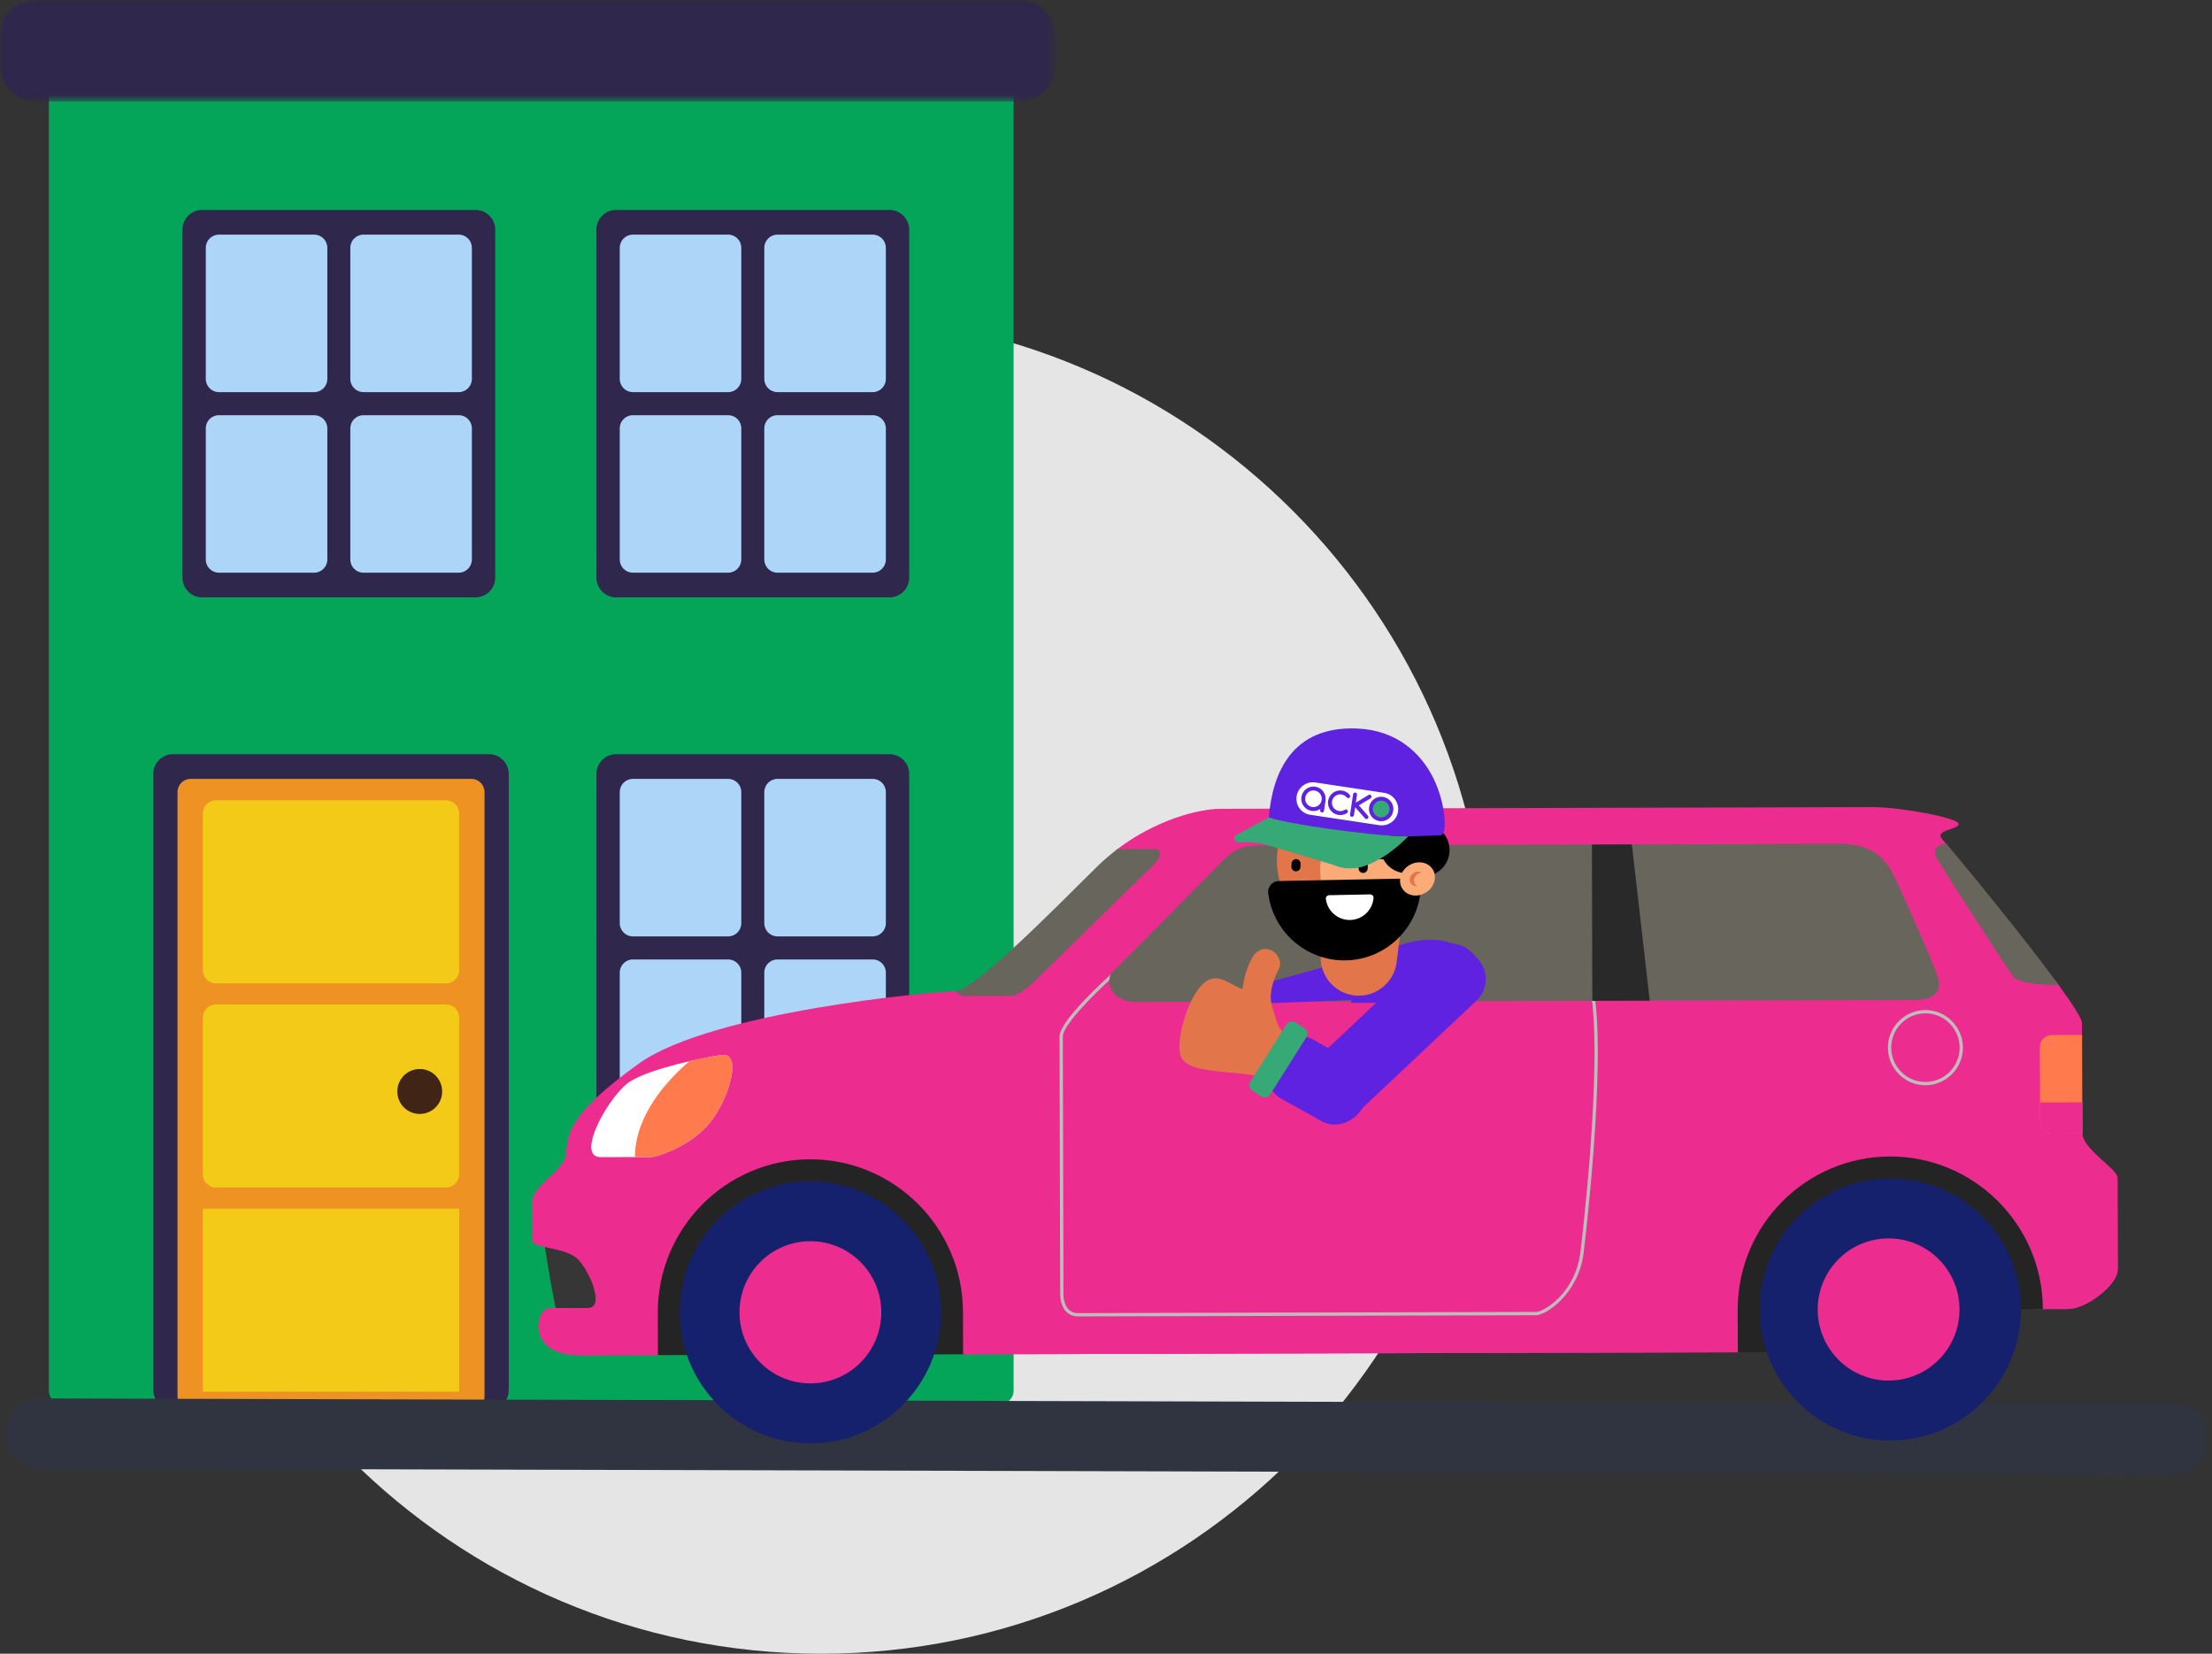
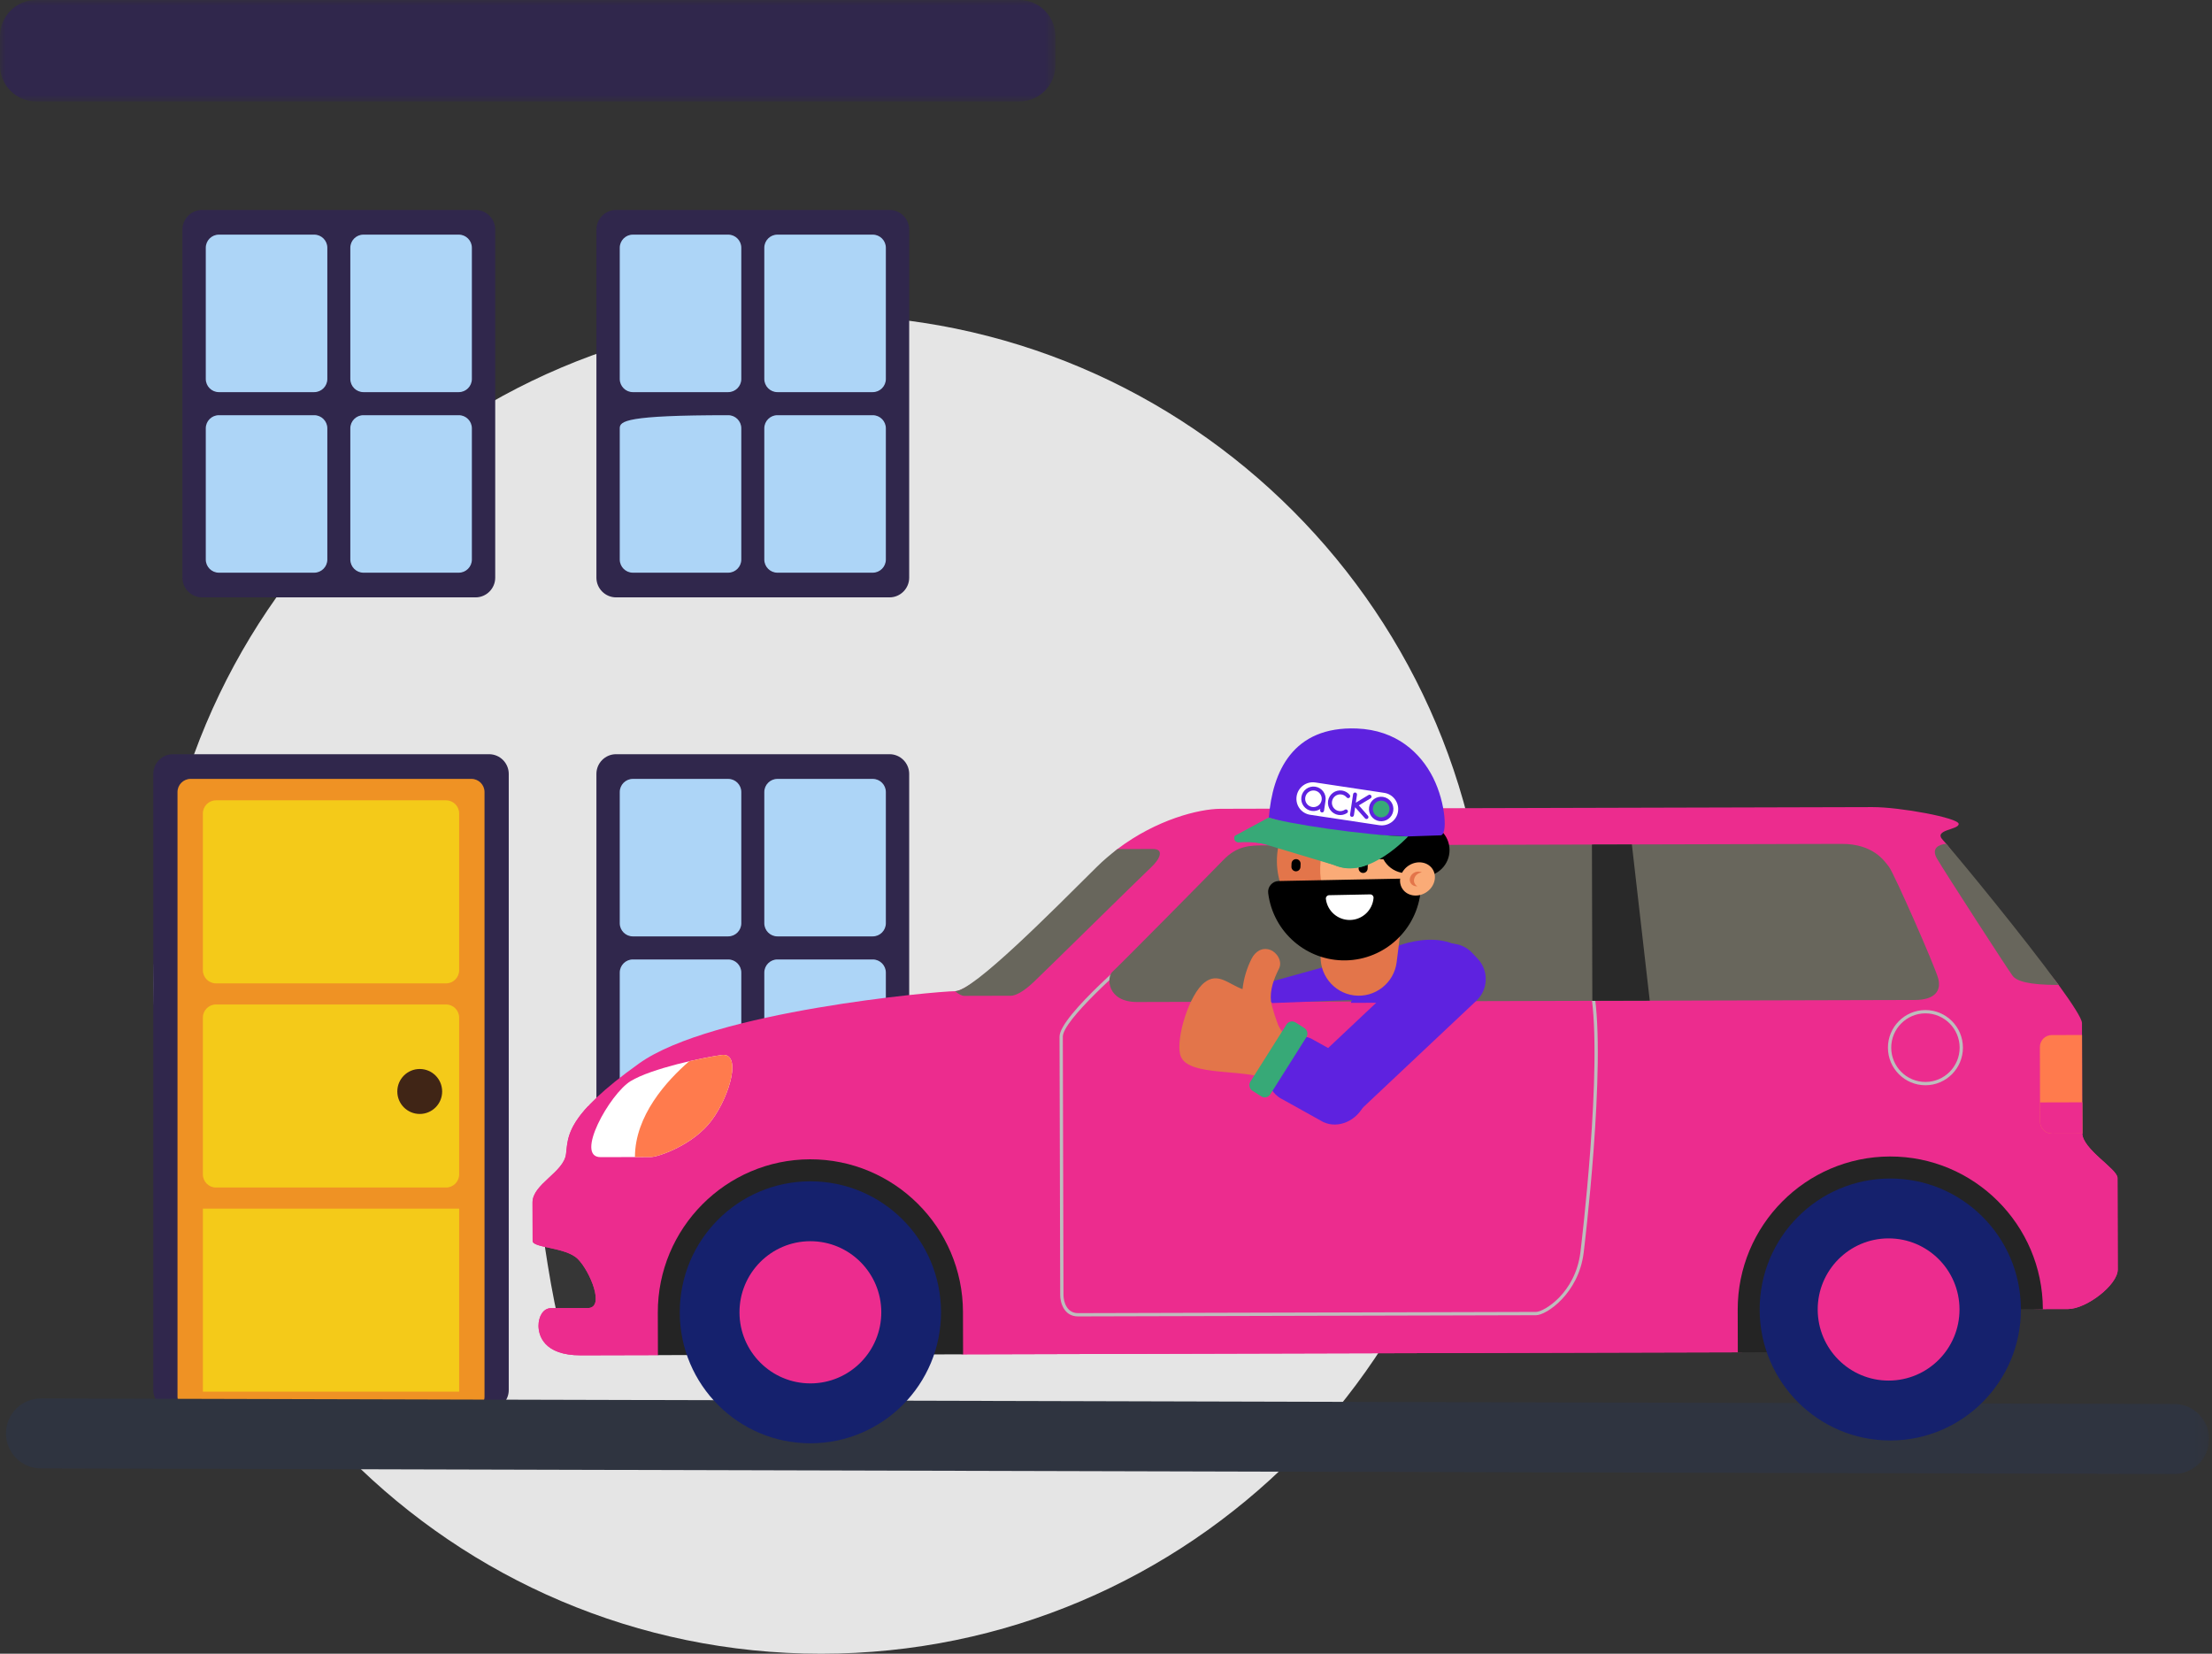
<svg xmlns="http://www.w3.org/2000/svg" xmlns:xlink="http://www.w3.org/1999/xlink" width="198px" height="148px" viewBox="0 0 198 148" version="1.1">
  <rect x="0" y="0" width="198" height="148" fill="#333333" stroke="none" />
  <title>Claims_4Deliver</title>
  <desc>Created with Sketch.</desc>
  <defs>
    <polygon id="path-1" points="0 4.541 0 0 94.466 0 94.466 9.081 0 9.081" />
    <polygon id="path-3" points="0 148 197.739 148 197.739 0 0 0" />
  </defs>
  <g id="Page-1" stroke="none" stroke-width="1" fill="none" fill-rule="evenodd">
    <g id="claims_Car_web" transform="translate(-907, -1463)">
      <g id="Claims_4Deliver" transform="translate(907, 1463)">
        <path d="M133.25,88.095 C133.25,121.18 106.499,148 73.499,148 C40.499,148 13.748,121.18 13.748,88.095 C13.748,55.011 40.499,28.19 73.499,28.19 C106.499,28.19 133.25,55.011 133.25,88.095 Z" id="Fill-1" fill="#E5E5E5" />
-         <path d="M89.558,6.604 C90.202,6.604 90.73,7.133 90.73,7.779 L90.73,124.468 C90.73,125.114 90.202,125.643 89.558,125.643 L5.546,125.643 C4.902,125.643 4.375,125.114 4.375,124.468 L4.375,7.779 C4.375,7.133 4.902,6.604 5.546,6.604 L89.558,6.604 Z" id="Fill-3" fill="#04A558" />
        <g id="Group-7">
          <mask id="mask-2" fill="white">
            <use xlink:href="#path-1" />
          </mask>
          <g id="Clip-6" />
          <path d="M91.244,9.081 L3.222,9.081 C1.45,9.081 0,7.627 0,5.851 L0,3.23 C0,1.454 1.45,-5.87301587e-05 3.222,-5.87301587e-05 L91.244,-5.87301587e-05 C93.015,-5.87301587e-05 94.466,1.454 94.466,3.23 L94.466,5.851 C94.466,7.627 93.015,9.081 91.244,9.081" id="Fill-5" fill="#30274C" mask="url(#mask-2)" />
        </g>
        <path d="M81.383,51.7 C81.383,52.669 80.592,53.462 79.626,53.462 L55.143,53.462 C54.177,53.462 53.386,52.669 53.386,51.7 L53.386,20.55 C53.386,19.582 54.177,18.789 55.143,18.789 L79.626,18.789 C80.592,18.789 81.383,19.582 81.383,20.55 L81.383,51.7 Z" id="Fill-8" fill="#30274C" />
        <path d="M68.414,50.078 C68.414,50.724 68.94,51.253 69.585,51.253 L78.122,51.253 C78.767,51.253 79.294,50.724 79.294,50.078 L79.294,38.332 C79.294,37.686 78.767,37.158 78.122,37.158 L69.585,37.158 C68.94,37.158 68.414,37.686 68.414,38.332 L68.414,50.078 Z" id="Fill-10" fill="#ADD5F7" />
-         <path d="M55.475,50.078 C55.475,50.724 56.002,51.253 56.646,51.253 L65.183,51.253 C65.828,51.253 66.355,50.724 66.355,50.078 L66.355,38.332 C66.355,37.686 65.828,37.158 65.183,37.158 L56.646,37.158 C56.002,37.158 55.475,37.686 55.475,38.332 L55.475,50.078 Z" id="Fill-12" fill="#ADD5F7" />
+         <path d="M55.475,50.078 C55.475,50.724 56.002,51.253 56.646,51.253 L65.183,51.253 C65.828,51.253 66.355,50.724 66.355,50.078 L66.355,38.332 C66.355,37.686 65.828,37.158 65.183,37.158 C56.002,37.158 55.475,37.686 55.475,38.332 L55.475,50.078 Z" id="Fill-12" fill="#ADD5F7" />
        <path d="M66.355,22.173 C66.355,21.527 65.828,20.998 65.183,20.998 L56.647,20.998 C56.002,20.998 55.475,21.527 55.475,22.173 L55.475,33.919 C55.475,34.565 56.002,35.094 56.647,35.094 L65.183,35.094 C65.828,35.094 66.355,34.565 66.355,33.919 L66.355,22.173 Z" id="Fill-14" fill="#ADD5F7" />
        <path d="M79.294,22.173 C79.294,21.527 78.767,20.998 78.122,20.998 L69.586,20.998 C68.941,20.998 68.414,21.527 68.414,22.173 L68.414,33.919 C68.414,34.565 68.941,35.094 69.586,35.094 L78.122,35.094 C78.767,35.094 79.294,34.565 79.294,33.919 L79.294,22.173 Z" id="Fill-16" fill="#ADD5F7" />
        <path d="M81.383,100.409 C81.383,101.378 80.592,102.171 79.626,102.171 L55.143,102.171 C54.177,102.171 53.386,101.378 53.386,100.409 L53.386,69.259 C53.386,68.29 54.177,67.497 55.143,67.497 L79.626,67.497 C80.592,67.497 81.383,68.29 81.383,69.259 L81.383,100.409 Z" id="Fill-18" fill="#30274C" />
        <path d="M68.414,98.787 C68.414,99.433 68.94,99.961 69.585,99.961 L78.122,99.961 C78.767,99.961 79.294,99.433 79.294,98.787 L79.294,87.041 C79.294,86.394 78.767,85.866 78.122,85.866 L69.585,85.866 C68.94,85.866 68.414,86.394 68.414,87.041 L68.414,98.787 Z" id="Fill-20" fill="#ADD5F7" />
        <path d="M55.475,98.787 C55.475,99.433 56.002,99.961 56.646,99.961 L65.183,99.961 C65.828,99.961 66.355,99.433 66.355,98.787 L66.355,87.041 C66.355,86.394 65.828,85.866 65.183,85.866 L56.646,85.866 C56.002,85.866 55.475,86.394 55.475,87.041 L55.475,98.787 Z" id="Fill-22" fill="#ADD5F7" />
        <path d="M66.355,70.881 C66.355,70.235 65.828,69.707 65.183,69.707 L56.647,69.707 C56.002,69.707 55.475,70.235 55.475,70.881 L55.475,82.627 C55.475,83.274 56.002,83.802 56.647,83.802 L65.183,83.802 C65.828,83.802 66.355,83.274 66.355,82.627 L66.355,70.881 Z" id="Fill-24" fill="#ADD5F7" />
        <path d="M79.294,70.881 C79.294,70.235 78.767,69.707 78.122,69.707 L69.586,69.707 C68.941,69.707 68.414,70.235 68.414,70.881 L68.414,82.627 C68.414,83.274 68.941,83.802 69.586,83.802 L78.122,83.802 C78.767,83.802 79.294,83.274 79.294,82.627 L79.294,70.881 Z" id="Fill-26" fill="#ADD5F7" />
        <path d="M44.328,51.7 C44.328,52.669 43.537,53.462 42.571,53.462 L18.088,53.462 C17.121,53.462 16.33,52.669 16.33,51.7 L16.33,20.55 C16.33,19.582 17.121,18.789 18.088,18.789 L42.571,18.789 C43.537,18.789 44.328,19.582 44.328,20.55 L44.328,51.7 Z" id="Fill-28" fill="#30274C" />
        <path d="M31.358,50.078 C31.358,50.724 31.885,51.253 32.53,51.253 L41.067,51.253 C41.712,51.253 42.238,50.724 42.238,50.078 L42.238,38.332 C42.238,37.686 41.712,37.158 41.067,37.158 L32.53,37.158 C31.885,37.158 31.358,37.686 31.358,38.332 L31.358,50.078 Z" id="Fill-30" fill="#ADD5F7" />
        <path d="M18.42,50.078 C18.42,50.724 18.946,51.253 19.591,51.253 L28.128,51.253 C28.772,51.253 29.3,50.724 29.3,50.078 L29.3,38.332 C29.3,37.686 28.772,37.158 28.128,37.158 L19.591,37.158 C18.946,37.158 18.42,37.686 18.42,38.332 L18.42,50.078 Z" id="Fill-32" fill="#ADD5F7" />
        <path d="M29.3,22.173 C29.3,21.527 28.773,20.998 28.128,20.998 L19.591,20.998 C18.946,20.998 18.42,21.527 18.42,22.173 L18.42,33.919 C18.42,34.565 18.946,35.094 19.591,35.094 L28.128,35.094 C28.773,35.094 29.3,34.565 29.3,33.919 L29.3,22.173 Z" id="Fill-34" fill="#ADD5F7" />
        <path d="M42.238,22.173 C42.238,21.527 41.712,20.998 41.067,20.998 L32.53,20.998 C31.885,20.998 31.358,21.527 31.358,22.173 L31.358,33.919 C31.358,34.565 31.885,35.094 32.53,35.094 L41.067,35.094 C41.712,35.094 42.238,34.565 42.238,33.919 L42.238,22.173 Z" id="Fill-36" fill="#ADD5F7" />
        <path d="M45.539,124.405 C45.539,125.374 44.748,126.167 43.781,126.167 L15.479,126.167 C14.512,126.167 13.721,125.374 13.721,124.405 L13.721,69.259 C13.721,68.29 14.512,67.498 15.479,67.498 L43.781,67.498 C44.748,67.498 45.539,68.29 45.539,69.259 L45.539,124.405 Z" id="Fill-38" fill="#30274C" />
        <path d="M43.37,124.993 C43.37,125.639 42.844,126.167 42.199,126.167 L17.061,126.167 C16.416,126.167 15.889,125.639 15.889,124.993 L15.889,70.881 C15.889,70.236 16.416,69.706 17.061,69.706 L42.199,69.706 C42.844,69.706 43.37,70.236 43.37,70.881 L43.37,124.993 Z" id="Fill-40" fill="#EF9224" />
        <path d="M41.1,86.833 C41.1,87.479 40.573,88.007 39.928,88.007 L19.332,88.007 C18.687,88.007 18.16,87.479 18.16,86.833 L18.16,72.799 C18.16,72.153 18.687,71.625 19.332,71.625 L39.928,71.625 C40.573,71.625 41.1,72.153 41.1,72.799 L41.1,86.833 Z" id="Fill-42" fill="#F4CA19" />
        <path d="M41.1,105.103 C41.1,105.749 40.573,106.278 39.928,106.278 L19.332,106.278 C18.687,106.278 18.16,105.749 18.16,105.103 L18.16,91.069 C18.16,90.424 18.687,89.895 19.332,89.895 L39.928,89.895 C40.573,89.895 41.1,90.424 41.1,91.069 L41.1,105.103 Z" id="Fill-44" fill="#F4CA19" />
        <mask id="mask-4" fill="white">
          <use xlink:href="#path-3" />
        </mask>
        <g id="Clip-47" />
        <polygon id="Fill-46" fill="#F4CA19" mask="url(#mask-4)" points="18.16 124.547 41.1 124.547 41.1 108.165 18.16 108.165" />
        <path d="M39.578,97.682 C39.578,98.794 38.68,99.694 37.571,99.694 C36.462,99.694 35.564,98.794 35.564,97.682 C35.564,96.57 36.462,95.669 37.571,95.669 C38.68,95.669 39.578,96.57 39.578,97.682" id="Fill-48" fill="#402516" mask="url(#mask-4)" />
        <path d="M194.624,125.652 L3.667,125.154 C1.942,125.149 0.54,126.547 0.536,128.277 C0.531,130.006 1.926,131.412 3.65,131.417 L194.607,131.915 C196.333,131.919 197.735,130.521 197.738,128.791 C197.743,127.062 196.348,125.656 194.624,125.652" id="Fill-49" fill="#2F3440" mask="url(#mask-4)" />
        <path d="M48.591,110.316 C48.591,110.316 49.859,119.429 50.58,119.492 C51.3,119.556 54.706,119.481 54.706,119.481 L55.337,110.023 L48.591,110.316 Z" id="Fill-50" fill="#363636" mask="url(#mask-4)" />
        <path d="M109.246,72.384 C107.335,72.389 103.528,73.339 100.027,75.983 C99.39,76.465 98.861,77.528 98.257,78.126 C94.337,82.011 87.127,88.703 85.485,88.707 C83.842,88.711 63.737,90.497 57.198,95.178 C50.66,99.856 50.861,101.63 50.668,103.272 C50.477,104.913 47.663,105.972 47.667,107.614 C47.671,109.255 47.674,110.407 47.676,111.055 C47.677,111.701 50.641,111.596 51.725,112.676 C52.808,113.757 54.192,117.059 52.62,117.063 C51.048,117.067 50.067,117.07 49.329,117.072 C48.592,117.074 48.201,117.868 48.203,118.65 C48.205,119.433 48.603,121.304 51.993,121.294 C52.462,121.293 54.951,121.287 58.891,121.277 C62.535,120.614 67.514,120.601 73.158,120.586 C77.203,120.576 81.636,120.577 86.206,121.206 C110.385,121.143 140.962,121.063 155.559,121.024 C160.677,120.357 163.647,119.559 163.647,119.559 C163.647,119.559 169.032,116.22 175.299,116.203 C179.041,116.194 181.465,116.452 182.859,117.156 C183.809,117.154 184.458,117.153 185.117,117.151 C186.755,117.147 189.565,114.993 189.562,113.613 C189.559,112.235 189.543,106.218 189.541,105.417 C189.538,104.617 186.39,102.852 186.386,101.407 C186.383,99.962 186.365,93.001 186.361,91.556 C186.36,91.166 185.517,89.862 184.269,88.146 C182.932,86.308 180.458,84.282 178.729,82.119 C176.48,79.307 175.027,76.46 174.207,75.512 C174.066,75.347 173.963,75.232 173.905,75.171 C173.019,74.237 175.328,74.281 175.326,73.739 C175.325,73.197 170.071,72.225 167.612,72.232 C165.153,72.238 111.506,72.378 109.246,72.384" id="Fill-51" fill="#EC2C8E" mask="url(#mask-4)" />
        <path d="M52.635,99 C50.753,101.027 50.796,102.178 50.669,103.271 C50.476,104.913 47.663,105.972 47.667,107.614 C47.67,109.255 47.674,110.408 47.676,111.054 C47.677,111.701 50.642,111.595 51.725,112.676 C52.808,113.757 54.192,117.059 52.62,117.064 C51.048,117.068 50.066,117.071 49.329,117.072 C48.592,117.074 48.201,117.868 48.204,118.65 C48.205,119.433 48.603,121.304 51.993,121.294 C52.462,121.293 54.951,121.287 58.891,121.277 C61.847,119.984 67.518,120.327 73.202,120.312 C77.223,120.302 83.185,120.458 86.207,121.206 C110.385,121.142 140.962,121.062 155.558,121.024 C160.871,121.011 163.771,120.35 163.771,120.35 C163.771,120.35 169.373,116.974 175.641,116.957 C179.383,116.948 181.451,117.16 182.859,117.156 C183.809,117.154 184.458,117.152 185.117,117.15 C186.754,117.146 189.566,114.993 189.562,113.614 C189.559,112.235 189.543,106.218 189.541,105.417 C189.539,104.616 186.39,102.853 186.386,101.407 C186.385,100.941 186.382,99.897 186.379,98.651 L52.635,99 Z" id="Fill-52" fill="#EC2C8E" mask="url(#mask-4)" />
        <path d="M175.411,93.752 C175.406,92.059 174.03,90.685 172.341,90.69 C170.652,90.695 169.283,92.076 169.287,93.768 C169.292,95.461 170.668,96.834 172.357,96.829 C174.045,96.825 175.416,95.445 175.411,93.752 L175.411,93.752 Z M175.705,93.751 C175.711,95.607 174.208,97.121 172.358,97.125 C170.506,97.131 168.997,95.625 168.992,93.768 C168.987,91.913 170.489,90.4 172.341,90.394 C174.191,90.39 175.701,91.896 175.705,93.751 L175.705,93.751 Z M142.677,88.69 C143.816,95.365 141.777,111.948 141.757,112.115 C141.301,115.778 138.414,117.703 137.498,117.706 L96.493,117.813 C95.237,117.816 94.901,116.569 94.9,115.909 L94.84,92.78 C94.835,90.893 101.971,84.952 102.274,84.7 L102.463,84.928 C100.423,86.62 95.131,91.328 95.135,92.779 L95.194,115.908 C95.196,116.466 95.469,117.52 96.493,117.518 L137.497,117.41 C138.175,117.409 141.007,115.751 141.464,112.078 C141.484,111.912 143.518,95.372 142.386,88.74 L142.677,88.69 Z" id="Fill-53" fill="#BDBDBD" mask="url(#mask-4)" />
        <path d="M86.207,121.206 L86.197,117.409 C86.178,109.859 80.034,103.733 72.504,103.752 C64.973,103.771 58.862,109.931 58.882,117.48 L58.892,121.277 C65.119,121.261 74.972,121.235 86.207,121.206" id="Fill-54" fill="#242424" mask="url(#mask-4)" />
        <path d="M169.167,103.5 C161.637,103.52 155.526,109.678 155.545,117.228 L155.555,121.024 C160.869,121.01 164.067,121.003 164.067,121.003 C164.067,121.003 169.374,117.192 175.642,117.175 C179.384,117.166 181.452,117.16 182.86,117.156 C182.84,109.607 176.697,103.48 169.167,103.5" id="Fill-55" fill="#242424" mask="url(#mask-4)" />
        <path d="M84.232,117.414 C84.248,123.889 79.027,129.15 72.57,129.167 C66.111,129.183 60.864,123.95 60.847,117.475 C60.83,110.999 66.051,105.739 72.509,105.722 C78.967,105.705 84.215,110.939 84.232,117.414" id="Fill-56" fill="#15216D" mask="url(#mask-4)" />
        <path d="M78.886,117.428 C78.895,120.941 76.061,123.798 72.555,123.807 C69.05,123.816 66.202,120.975 66.193,117.461 C66.184,113.947 69.017,111.091 72.523,111.082 C76.028,111.073 78.876,113.914 78.886,117.428" id="Fill-57" fill="#EC2C8E" mask="url(#mask-4)" />
        <path d="M74.013,117.44 C74.015,118.257 73.358,118.92 72.544,118.922 C71.729,118.924 71.068,118.264 71.066,117.448 C71.064,116.633 71.722,115.969 72.536,115.967 C73.35,115.964 74.011,116.624 74.013,117.44" id="Fill-58" fill="#EC2C8E" mask="url(#mask-4)" />
        <path d="M180.895,117.161 C180.911,123.636 175.691,128.898 169.233,128.915 C162.775,128.932 157.527,123.698 157.51,117.223 C157.494,110.748 162.714,105.487 169.172,105.471 C175.631,105.453 180.878,110.686 180.895,117.161" id="Fill-59" fill="#15216D" mask="url(#mask-4)" />
        <path d="M175.399,117.176 C175.408,120.69 172.575,123.546 169.069,123.555 C165.564,123.564 162.716,120.723 162.706,117.209 C162.697,113.695 165.53,110.839 169.036,110.83 C172.542,110.821 175.389,113.662 175.399,117.176" id="Fill-60" fill="#EC2C8E" mask="url(#mask-4)" />
        <path d="M169.099,77.597 C168.654,77.007 167.65,75.515 164.834,75.523 C162.017,75.53 113.251,75.657 113.251,75.657 C111.875,75.661 110.762,75.663 109.488,76.98 C108.214,78.297 100.112,86.494 99.574,86.972 C99.035,87.45 99.074,89.682 101.792,89.675 C104.51,89.669 169.718,89.498 171.421,89.494 C173.123,89.489 173.793,88.716 173.496,87.584 C173.197,86.452 169.547,78.187 169.099,77.597" id="Fill-61" fill="#68665C" mask="url(#mask-4)" />
        <path d="M174.208,75.512 C173.541,75.581 172.841,75.904 173.386,76.847 C174.011,77.929 179.798,86.878 180.159,87.338 C180.52,87.794 181.534,88.152 184.269,88.147 C181.193,83.918 175.658,77.19 174.208,75.512" id="Fill-62" fill="#68665C" mask="url(#mask-4)" />
        <path d="M90.491,89.114 C90.884,89.113 91.571,88.782 92.486,87.926 C93.401,87.071 102.253,78.346 103.037,77.622 C103.822,76.897 104.245,75.977 103.197,75.979 C102.737,75.98 101.394,75.984 100.031,75.987 C99.392,76.469 98.763,77.001 98.158,77.601 C94.237,81.487 87.127,88.703 85.484,88.707 C85.798,88.958 86.086,89.126 86.299,89.125 C87.15,89.123 90.098,89.115 90.491,89.114" id="Fill-63" fill="#68665C" mask="url(#mask-4)" />
        <path d="M142.533,89.569 C144.273,89.565 145.99,89.56 147.672,89.556 L146.072,75.572 C144.898,75.575 143.702,75.578 142.497,75.581 L142.533,89.569 Z" id="Fill-64" fill="#292929" mask="url(#mask-4)" />
        <path d="M64.598,94.418 C62.943,94.643 58.313,95.617 56.449,96.755 C54.585,97.892 51.406,103.565 53.764,103.559 C56.122,103.553 57.695,103.548 58.284,103.547 C58.874,103.545 62.064,102.503 63.729,100.232 C65.393,97.963 66.397,94.174 64.598,94.418" id="Fill-65" fill="#FFFFFF" mask="url(#mask-4)" />
        <path d="M58.284,103.547 C58.874,103.545 62.064,102.503 63.729,100.232 C65.393,97.963 66.398,94.174 64.597,94.418 C63.961,94.505 62.882,94.703 61.691,94.978 C59.662,96.734 56.838,99.847 56.835,103.55 C57.517,103.549 58.009,103.547 58.284,103.547" id="Fill-66" fill="#FF7B4D" mask="url(#mask-4)" />
        <path d="M186.386,101.407 C186.383,100.193 186.37,95.084 186.364,92.626 L183.657,92.633 C183.068,92.634 182.591,93.115 182.593,93.705 L182.61,100.387 C182.612,100.978 183.091,101.455 183.68,101.453 L186.391,101.446 C186.391,101.433 186.386,101.419 186.386,101.407" id="Fill-67" fill="#FF7B4D" mask="url(#mask-4)" />
        <path d="M186.386,101.407 C186.385,100.941 186.382,99.897 186.379,98.651 L182.606,98.661 L182.61,100.387 C182.612,100.978 183.091,101.455 183.68,101.453 L186.391,101.446 C186.391,101.433 186.386,101.419 186.386,101.407" id="Fill-68" fill="#EC2C8E" mask="url(#mask-4)" />
        <path d="M132.515,87.059 C130.497,82.141 124.633,84.844 124.633,84.844 L113.955,87.805 C113.955,87.805 113.364,88.487 113.435,89.435 L113.882,89.769 L132.281,89.052 C132.755,89.079 132.515,87.059 132.515,87.059" id="Fill-69" fill="#5E22E0" mask="url(#mask-4)" />
        <path d="M130.085,84.476 C130.085,84.476 127.048,83.862 126.102,86.04 C125.155,88.217 123.871,88.432 123.871,88.432 C123.871,88.432 121.069,88.645 120.924,89.75 L123.852,89.743 L125.507,87.792 C125.507,87.792 127.676,85.297 128.339,85.244 C128.339,85.244 129.581,84.372 130.914,84.937 C130.914,84.937 130.338,84.513 130.085,84.476" id="Fill-70" fill="#5E22E0" mask="url(#mask-4)" />
        <path d="M125.596,81.479 L118.817,80.629 L118.238,85.261 C118.005,87.131 119.339,88.851 121.204,89.084 C123.068,89.319 124.784,87.981 125.017,86.112 L125.596,81.479 Z" id="Fill-71" fill="#E3754A" mask="url(#mask-4)" />
        <path d="M122.146,70.575 C118.578,69.875 115.12,72.207 114.421,75.784 C113.723,79.361 116.049,82.828 119.617,83.529 C123.184,84.229 126.643,81.897 127.341,78.32 C128.04,74.743 125.714,71.275 122.146,70.575" id="Fill-72" fill="#E3754A" mask="url(#mask-4)" />
        <path d="M121.611,83.612 C124.394,83.302 126.775,81.22 127.341,78.32 C127.908,75.42 126.485,72.591 124.025,71.252 C121.242,71.562 118.861,73.644 118.295,76.544 C117.728,79.444 119.151,82.273 121.611,83.612" id="Fill-73" fill="#FAAB77" mask="url(#mask-4)" />
        <path d="M127.845,73.752 L126.362,73.461 C126.201,73.429 126.041,73.415 125.883,73.417 C125.559,72.815 124.979,72.357 124.262,72.216 L122.778,71.925 C121.504,71.675 120.258,72.515 120.009,73.792 L120.008,73.792 C119.759,75.07 120.597,76.319 121.872,76.57 L123.355,76.86 C123.515,76.892 123.675,76.906 123.832,76.904 C124.157,77.506 124.736,77.964 125.454,78.105 L126.938,78.396 C128.212,78.646 129.458,77.806 129.708,76.529 C129.957,75.252 129.119,74.002 127.845,73.752" id="Fill-74" fill="#000000" mask="url(#mask-4)" />
        <path d="M122.041,77.033 L122.04,77.033 C121.818,77.024 121.628,77.2 121.62,77.424 L121.61,77.705 C121.601,77.927 121.777,78.118 122,78.125 L122,78.125 C122.224,78.134 122.412,77.958 122.42,77.734 L122.431,77.454 C122.439,77.231 122.263,77.041 122.041,77.033" id="Fill-75" fill="#000000" mask="url(#mask-4)" />
        <path d="M113.519,79.937 C113.957,83.423 116.96,86.019 120.465,85.95 C123.97,85.882 126.869,83.17 127.172,79.67 C127.196,79.387 127.109,79.133 126.916,78.925 C126.722,78.718 126.475,78.613 126.192,78.619 L114.458,78.848 C114.174,78.854 113.932,78.968 113.746,79.183 C113.561,79.398 113.483,79.655 113.519,79.937" id="Fill-76" fill="#000000" mask="url(#mask-4)" />
        <path d="M118.682,80.455 C118.819,81.544 119.757,82.355 120.853,82.334 C121.947,82.312 122.854,81.465 122.948,80.372 C122.956,80.283 122.929,80.204 122.868,80.139 C122.807,80.075 122.73,80.042 122.642,80.043 L118.975,80.115 C118.887,80.117 118.812,80.152 118.753,80.22 C118.695,80.287 118.671,80.367 118.682,80.455" id="Fill-77" fill="#FFFFFF" mask="url(#mask-4)" />
        <path d="M116.028,76.887 L116.027,76.887 C115.804,76.878 115.615,77.054 115.607,77.278 L115.597,77.558 C115.588,77.782 115.764,77.971 115.987,77.98 C116.211,77.988 116.399,77.812 116.407,77.588 L116.418,77.308 C116.426,77.085 116.25,76.895 116.028,76.887" id="Fill-78" fill="#000000" mask="url(#mask-4)" />
        <path d="M127.35,77.203 C126.528,77.042 125.651,77.563 125.392,78.368 C125.133,79.172 125.59,79.956 126.412,80.118 C127.234,80.279 128.111,79.757 128.369,78.952 C128.628,78.147 128.171,77.364 127.35,77.203" id="Fill-79" fill="#FAAB77" mask="url(#mask-4)" />
        <path d="M127.088,78.015 C126.724,77.944 126.337,78.174 126.222,78.531 C126.108,78.887 126.31,79.233 126.673,79.305 C126.738,79.318 126.806,79.321 126.871,79.315 C126.624,79.182 126.505,78.897 126.599,78.605 C126.693,78.313 126.971,78.105 127.268,78.079 C127.214,78.051 127.153,78.028 127.088,78.015" id="Fill-80" fill="#E3754A" mask="url(#mask-4)" />
        <path d="M126.097,74.855 L128.934,74.759 C129.595,74.781 129.425,71.883 128.287,69.611 C127.161,67.366 124.988,65.335 121.455,65.198 C115.722,64.973 113.902,69.056 113.574,73.173 C113.574,73.173 116.885,74.15 118.02,74.332 C120.018,74.654 126.097,74.855 126.097,74.855" id="Fill-81" fill="#5E22E0" mask="url(#mask-4)" />
        <path d="M126.05,74.855 C126.05,74.855 122.637,78.545 119.79,77.548 C117.464,76.733 113.377,75.118 110.874,75.371 C110.54,75.405 110.353,75.001 110.595,74.769 L113.564,73.161 C114.903,73.658 122.298,74.801 126.05,74.855" id="Fill-82" fill="#37A977" mask="url(#mask-4)" />
        <path d="M110.595,74.769 C110.595,74.769 110.653,75.037 111.022,74.987 C111.39,74.937 114.709,74.894 119.951,76.8 C119.951,76.8 121.071,77.24 121.365,77.117 C121.365,77.117 123.713,76.839 122.088,77.512 C122.088,77.512 120.717,77.974 119.394,77.408 L115.143,76.135 L113.236,75.56 C113.236,75.56 112.261,75.26 110.874,75.371 C110.874,75.371 110.621,75.389 110.514,75.157 C110.514,75.157 110.41,74.869 110.595,74.769" id="Fill-83" fill="#37A977" mask="url(#mask-4)" />
        <path d="M117.686,99.557 L117.184,99.02 C116.191,97.96 116.243,96.28 117.3,95.285 L128.051,85.16 C129.108,84.165 130.785,84.218 131.778,85.278 L132.28,85.815 C133.273,86.873 133.22,88.555 132.164,89.55 L121.412,99.674 C120.356,100.669 118.679,100.616 117.686,99.557" id="Fill-84" fill="#5E22E0" mask="url(#mask-4)" />
        <path d="M113.674,94.566 L113.674,94.566 C114.36,93.06 116.021,92.331 117.364,92.947 L120.957,94.946 C122.3,95.562 122.836,97.297 122.15,98.804 C121.462,100.31 119.802,101.039 118.459,100.423 L114.866,98.423 C113.523,97.808 112.987,96.072 113.674,94.566" id="Fill-85" fill="#5E22E0" mask="url(#mask-4)" />
        <path d="M114.516,91.945 C114.341,91.671 113.821,90.048 113.77,89.629 C113.647,88.606 114.035,87.575 114.489,86.68 C114.812,86.043 114.305,85.225 113.699,85.009 C112.965,84.746 112.354,85.165 112.032,85.8 C111.598,86.658 111.326,87.579 111.221,88.523 C109.964,88.075 109.022,86.975 107.807,87.936 C106.459,89.002 105.279,92.788 105.63,94.342 C106.059,96.242 110.333,95.698 112.945,96.387 C113.458,96.521 115.7,94.819 115.191,93.217 C115.055,92.791 115.055,92.791 114.516,91.945" id="Fill-86" fill="#E3754A" mask="url(#mask-4)" />
        <path d="M116.94,92.815 L113.707,97.937 C113.535,98.21 113.171,98.292 112.899,98.119 L112.104,97.615 C111.832,97.443 111.751,97.078 111.923,96.805 L115.155,91.683 C115.328,91.41 115.691,91.328 115.964,91.501 L116.757,92.004 C117.03,92.177 117.112,92.542 116.94,92.815" id="Fill-87" fill="#37A977" mask="url(#mask-4)" />
        <path d="M123.906,70.957 L117.733,70.027 C116.931,69.907 116.183,70.461 116.062,71.264 C115.942,72.069 116.48,72.799 117.281,72.92 L123.455,73.85 C124.257,73.971 125.019,73.436 125.139,72.632 C125.261,71.828 124.708,71.078 123.906,70.957" id="Fill-88" fill="#FFFFFF" mask="url(#mask-4)" />
        <path d="M123.469,73.486 C122.872,73.396 122.459,72.837 122.55,72.238 C122.639,71.64 123.197,71.226 123.794,71.316 C124.391,71.406 124.804,71.966 124.714,72.564 C124.624,73.163 124.066,73.576 123.469,73.486" id="Fill-89" fill="#5E22E0" mask="url(#mask-4)" />
        <path d="M124.37,72.512 C124.309,72.921 123.928,73.203 123.521,73.141 C123.113,73.08 122.832,72.698 122.893,72.29 C122.954,71.881 123.335,71.6 123.743,71.661 C124.15,71.722 124.431,72.103 124.37,72.512" id="Fill-90" fill="#37A977" mask="url(#mask-4)" />
        <path d="M117.46,72.224 C117.055,72.163 116.775,71.783 116.836,71.377 C116.897,70.971 117.276,70.691 117.68,70.752 C118.085,70.813 118.365,71.192 118.304,71.598 C118.243,72.004 117.864,72.285 117.46,72.224 M118.651,71.651 C118.741,71.053 118.328,70.494 117.733,70.404 C117.136,70.314 116.579,70.727 116.489,71.325 C116.399,71.922 116.812,72.482 117.407,72.572 C117.691,72.614 117.965,72.544 118.185,72.393 L118.168,72.508 C118.154,72.604 118.219,72.694 118.315,72.708 C118.411,72.723 118.501,72.657 118.515,72.56 L118.646,71.685 C118.646,71.682 118.647,71.679 118.647,71.675 C118.649,71.668 118.65,71.659 118.651,71.651" id="Fill-91" fill="#5E22E0" mask="url(#mask-4)" />
        <path d="M119.804,72.934 C119.204,72.843 118.789,72.28 118.879,71.678 C118.969,71.076 119.531,70.66 120.131,70.751 C120.401,70.791 120.645,70.93 120.817,71.14 C120.88,71.215 120.868,71.328 120.793,71.389 C120.718,71.452 120.607,71.441 120.545,71.365 C120.427,71.222 120.262,71.128 120.079,71.101 C119.671,71.039 119.29,71.322 119.229,71.731 C119.167,72.139 119.449,72.522 119.857,72.584 C120.039,72.611 120.226,72.57 120.379,72.468 C120.461,72.414 120.571,72.436 120.624,72.519 C120.678,72.6 120.656,72.709 120.574,72.763 C120.347,72.914 120.073,72.974 119.804,72.934" id="Fill-92" fill="#5E22E0" mask="url(#mask-4)" />
        <path d="M122.449,73.008 L121.631,72.078 L122.683,71.448 C122.766,71.397 122.793,71.289 122.743,71.206 C122.693,71.123 122.585,71.096 122.502,71.146 L121.36,71.837 L121.466,71.127 C121.481,71.031 121.415,70.941 121.319,70.927 C121.223,70.913 121.134,70.979 121.119,71.075 L120.845,72.903 C120.831,72.998 120.897,73.089 120.993,73.103 C121.089,73.118 121.178,73.051 121.192,72.955 L121.299,72.245 L122.188,73.242 C122.216,73.274 122.254,73.293 122.292,73.298 C122.342,73.307 122.395,73.292 122.436,73.256 C122.508,73.191 122.514,73.08 122.449,73.008" id="Fill-93" fill="#5E22E0" mask="url(#mask-4)" />
      </g>
    </g>
  </g>
</svg>